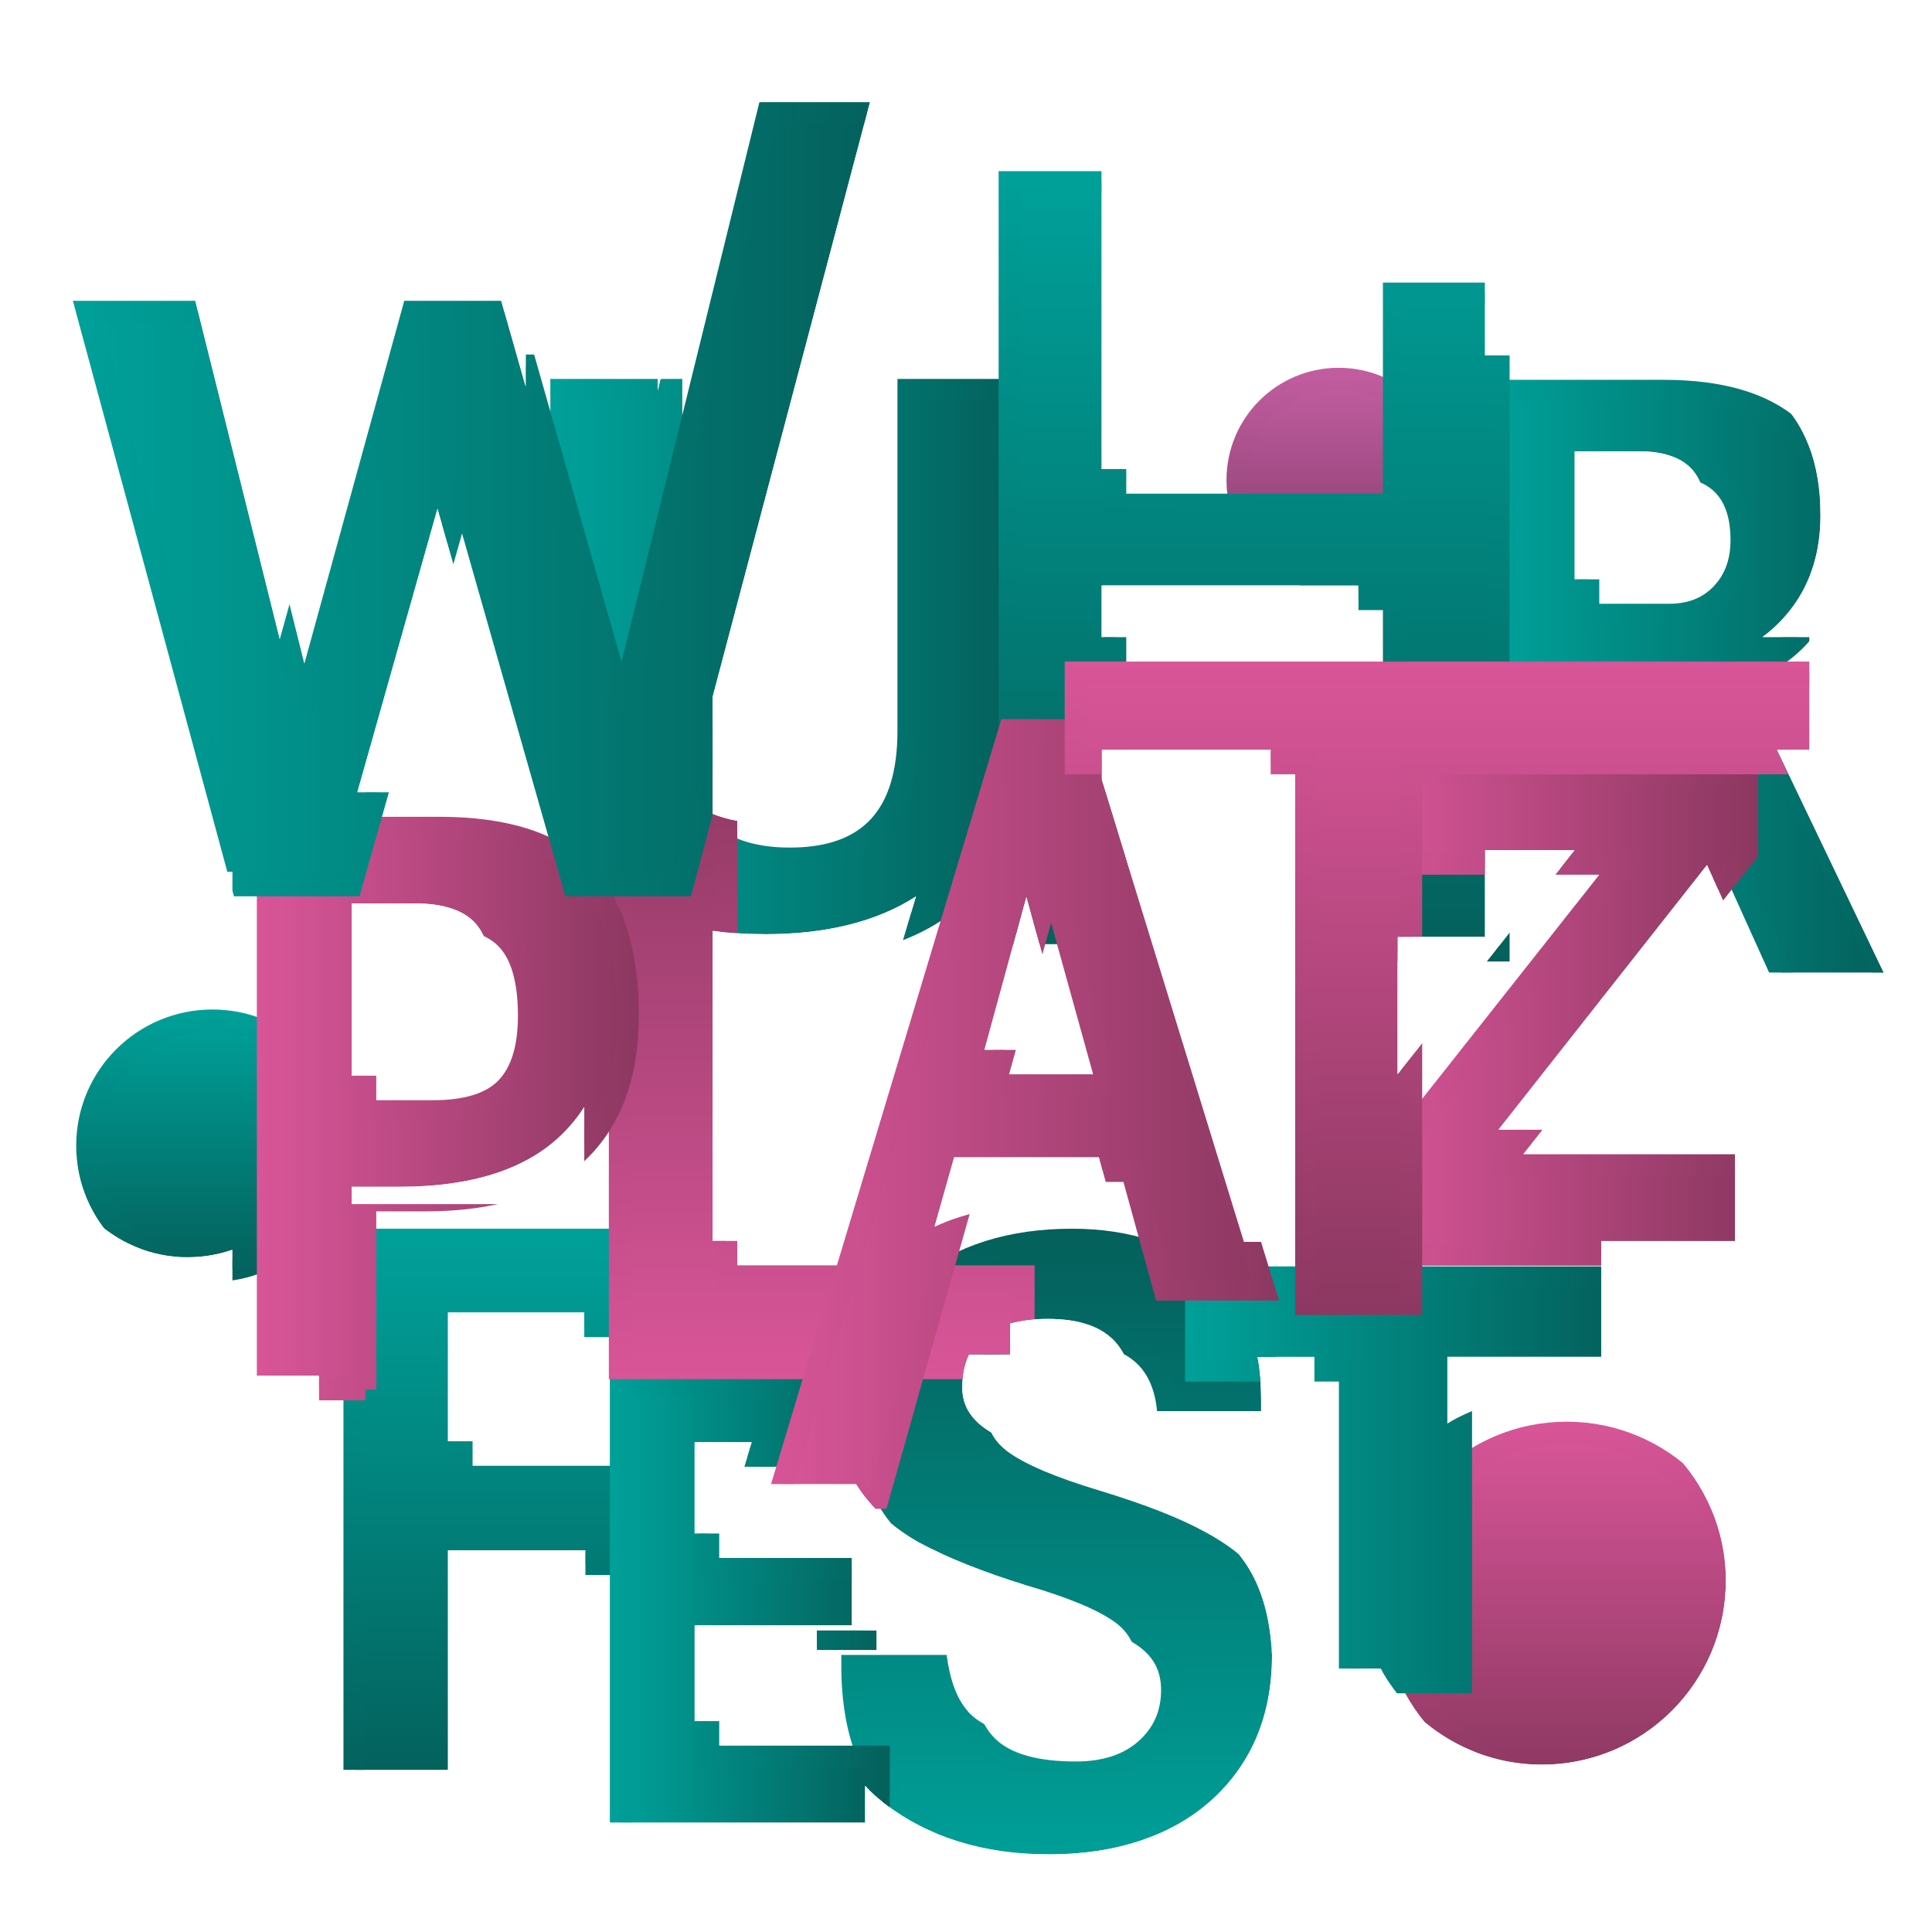
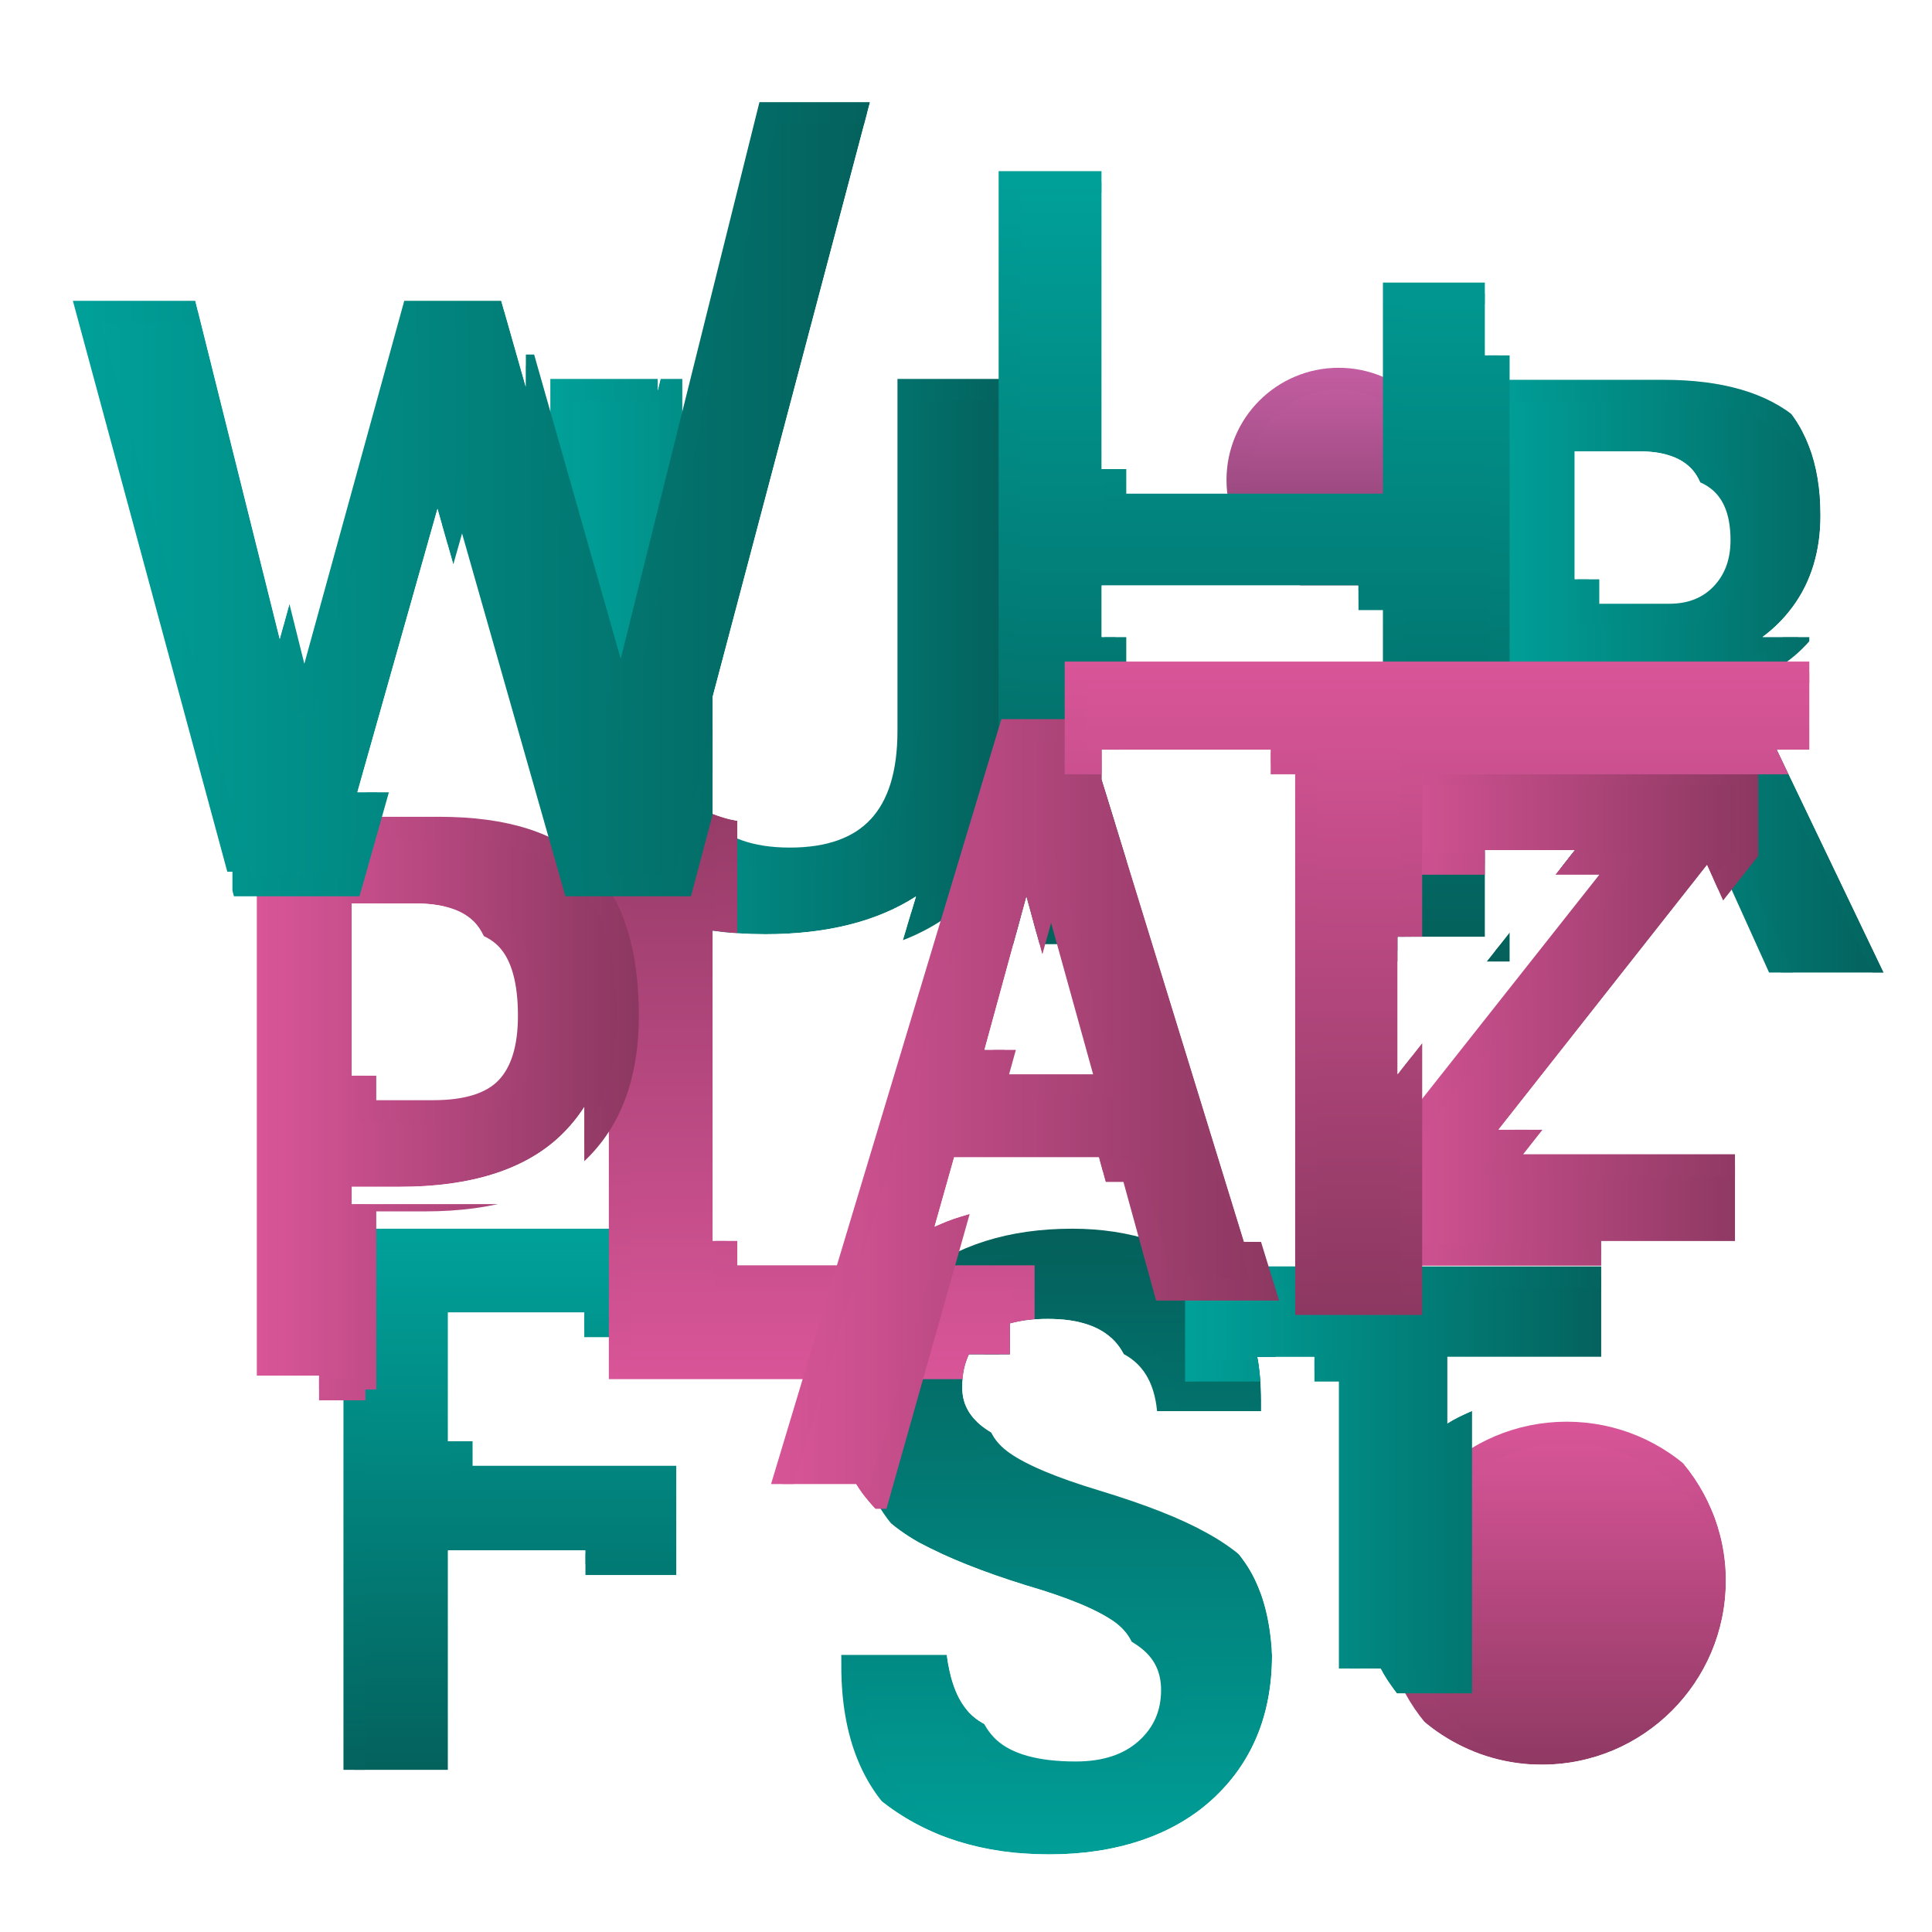
<svg xmlns="http://www.w3.org/2000/svg" xmlns:xlink="http://www.w3.org/1999/xlink" id="Ebene_1" viewBox="0.0 0.0 1000.0 1000.0" width="800" height="800">
  <defs>
    <style>.cls-1{fill:url(#Unbenannter_Verlauf_8-15);filter:url(#drop-shadow-12);stroke:url(#Unbenannter_Verlauf_8-16);}.cls-1,.cls-2,.cls-3,.cls-4,.cls-5,.cls-6,.cls-7,.cls-8,.cls-9,.cls-10,.cls-11,.cls-12,.cls-13,.cls-14,.cls-15,.cls-16{stroke-miterlimit:10;stroke-width:11.23px;}.cls-2{fill:url(#Unbenannter_Verlauf_11-5);filter:url(#drop-shadow-10);stroke:url(#Unbenannter_Verlauf_11-6);}.cls-3{fill:url(#Unbenannter_Verlauf_11-3);filter:url(#drop-shadow-8);stroke:url(#Unbenannter_Verlauf_11-4);}.cls-4{fill:url(#Unbenannter_Verlauf_8-11);filter:url(#drop-shadow-9);stroke:url(#Unbenannter_Verlauf_8-12);}.cls-5{fill:url(#Unbenannter_Verlauf_64);filter:url(#drop-shadow-3);stroke:url(#Unbenannter_Verlauf_64-2);}.cls-17{fill:none;}.cls-6{fill:url(#Unbenannter_Verlauf_8-9);filter:url(#drop-shadow-7);stroke:url(#Unbenannter_Verlauf_8-10);}.cls-7{fill:url(#Unbenannter_Verlauf_8-5);filter:url(#drop-shadow-5);stroke:url(#Unbenannter_Verlauf_8-6);}.cls-8{fill:url(#Unbenannter_Verlauf_11-11);filter:url(#drop-shadow-16);stroke:url(#Unbenannter_Verlauf_11-12);}.cls-9{fill:url(#Unbenannter_Verlauf_11-9);filter:url(#drop-shadow-15);stroke:url(#Unbenannter_Verlauf_11-10);}.cls-10{fill:url(#Unbenannter_Verlauf_8-17);filter:url(#drop-shadow-13);stroke:url(#Unbenannter_Verlauf_8-18);}.cls-11{fill:url(#Unbenannter_Verlauf_11-7);filter:url(#drop-shadow-14);stroke:url(#Unbenannter_Verlauf_11-8);}.cls-12{fill:url(#Unbenannter_Verlauf_8-7);filter:url(#drop-shadow-6);stroke:url(#Unbenannter_Verlauf_8-8);}.cls-13{fill:url(#Unbenannter_Verlauf_8-13);filter:url(#drop-shadow-11);stroke:url(#Unbenannter_Verlauf_8-14);}.cls-14{fill:url(#Unbenannter_Verlauf_8-3);filter:url(#drop-shadow-4);stroke:url(#Unbenannter_Verlauf_8-4);}.cls-15{fill:url(#Unbenannter_Verlauf_8);filter:url(#drop-shadow-1);stroke:url(#Unbenannter_Verlauf_8-2);}.cls-18{clip-path:url(#clippath);}.cls-16{fill:url(#Unbenannter_Verlauf_11);filter:url(#drop-shadow-2);stroke:url(#Unbenannter_Verlauf_11-2);}</style>
    <clipPath id="clippath">
      <path class="cls-17" d="M908.74,503.47h66.26l-55.3-115.41h16.89v-58.35h-24.32c5.93-4.33,11.16-9.57,15.67-15.69,9.52-12.94,14.34-28.81,14.34-47.15,0-27.37-8.08-48.32-24-62.27-15.71-13.76-39.25-20.74-69.96-20.74h-79.68v-50.34h-65.58v48.83c-7.03-3.03-14.77-4.71-22.9-4.71-32.01,0-58.06,26.04-58.06,58.06,0,2.4.15,4.76.43,7.09h-52.31V75.84h-66.06v107.56h-52.38v182.22c0,20.42-4.65,35.78-13.82,45.65-9.06,9.75-23.15,14.7-41.86,14.7-10.58,0-19.68-1.58-27.23-4.72v-60.59L453.68,40.15h-73.35l-39.92,162.04v-18.79h-68.3v16.83l-16.29-57.25h-59.32l-51.71,187.87-46.87-187.87H25l83.36,308.21h11.85v62.45c-7.21-2.5-14.95-3.86-23-3.86-38.87,0-70.49,31.62-70.49,70.49s31.62,70.49,70.49,70.49c8.05,0,15.79-1.36,23-3.86v65.16h44.84v204.09h66.83v-113.67h71.05v140.93h144.87v-19.08c2.95,3.17,6.14,6.11,9.61,8.83,22.85,17.7,51.71,26.67,85.76,26.67s63.31-9.46,83.92-28.1c20.78-18.79,31.31-43.97,31.31-74.85v-.27c-.92-18.83-5.22-34.34-12.81-46.11-7.56-11.71-18.95-21.77-33.85-29.91-13-7.26-31.59-14.59-55.26-21.78-21.86-6.59-37.5-13.11-46.51-19.39-8-5.58-11.89-12.48-11.89-21.12,0-6.76,1.15-12.46,3.48-17.21h21.2v-16.03c5.63-1.59,12.15-2.39,19.53-2.39,30.16,0,44.21,13.39,44.21,42.13v5.61h66.26v-5.61c0-7.92-.65-15.4-1.93-22.45h29.44v161.36h34.36c16.15,29.57,47.54,49.67,83.54,49.67,52.45,0,95.13-42.67,95.13-95.13s-42.67-95.13-95.13-95.13c-17.91,0-34.68,4.98-49,13.62v-34.41h79.62v-59.6h0v-.36h69.3v-57.67h-122.46l107.91-136.96,25.18,55.71ZM815.06,299.77v-66.16h33.26c11.86,0,20.72,2.74,26.32,8.14,5.54,5.35,8.36,13.8,8.36,25.11,0,9.9-2.85,17.71-8.7,23.87-5.78,6.08-13.35,9.03-23.14,9.03h-36.09ZM657.65,642.75h-13.78l-73.65-239.27v-15.42h87.43v254.69ZM531.25,464.12l21.82,79.21h-43.49l21.67-79.21ZM420.45,642.21h-51.58v-160.46c8.56,1.19,17.63,1.8,27.23,1.8,31.78,0,57.92-6.57,78.01-19.55l-53.66,178.22ZM214.55,410.04h-29.57l41.46-146.66,44.71,157c-15.03-6.87-33.95-10.34-56.6-10.34ZM255.37,513.02c0,15.16-3.35,26.37-9.97,33.33-6.54,6.88-17.94,10.37-33.87,10.37h-29.5v-89.11h32.52c14.86,0,25.45,3.44,31.48,10.23,6.2,6.98,9.34,18.82,9.34,35.17ZM231.88,679.36h70.53v21.74h.52v44.87h-71.05v-66.61ZM493.86,599.04h74.9l7.82,28.4c-10.76-2.79-22.19-4.19-34.27-4.19-22.07,0-41.67,3.91-58.57,11.64l10.12-35.85ZM703.06,329.71h-132.84v-26.66h132.84v26.66ZM723.4,484.94h45.24v-44.94h46.44l-91.69,116v-71.06ZM182.03,614.29h24.97c36.82,0,64.79-8.89,83.16-26.43,4.67-4.46,8.75-9.41,12.25-14.83v50.2h-120.38v-8.95ZM359.54,841.29h81.39v-47.62h-81.39v-47.2h29.52l-6.55,21.76h60.61c7.71,12.16,18.49,22.2,32.29,30.04l.13.07c14.7,7.87,33.4,15.33,55.59,22.2l.09.03c21.52,6.28,36.83,12.63,45.52,18.87,7.76,5.58,11.53,12.96,11.53,22.56,0,10.79-3.78,19.43-11.57,26.41-7.85,7.04-18.83,10.61-32.65,10.61-18.98,0-32.73-3.72-40.87-11.07-8.07-7.28-12.7-20.33-13.75-38.79l-.3-5.29h-66.38v5.61c0,15.37,1.96,29.16,5.86,41.34h-69.06v-49.53Z" />
    </clipPath>
    <linearGradient id="Unbenannter_Verlauf_8" x1="97.21" y1="515.4" x2="97.21" y2="645.16" gradientUnits="userSpaceOnUse">
      <stop offset="0" stop-color="#00a099" />
      <stop offset="1" stop-color="#04605b" />
    </linearGradient>
    <linearGradient id="Unbenannter_Verlauf_8-2" y1="509.79" y2="650.77" xlink:href="#Unbenannter_Verlauf_8" />
    <filter id="drop-shadow-1" x="1.24" y="484.28" width="217.68" height="217.68" filterUnits="userSpaceOnUse">
      <feOffset dx="12.73" dy="12.73" />
      <feGaussianBlur result="blur" stdDeviation="12.73" />
      <feFlood flood-color="#000" flood-opacity=".75" />
      <feComposite in2="blur" operator="in" />
      <feComposite in="SourceGraphic" />
    </filter>
    <linearGradient id="Unbenannter_Verlauf_11" x1="798.19" y1="728.75" x2="798.19" y2="907.77" gradientUnits="userSpaceOnUse">
      <stop offset="0" stop-color="#d85598" />
      <stop offset="1" stop-color="#8c3861" />
    </linearGradient>
    <linearGradient id="Unbenannter_Verlauf_11-2" y1="723.13" y2="913.38" xlink:href="#Unbenannter_Verlauf_11" />
    <filter id="drop-shadow-2" x="677.56" y="697.64" width="266.88" height="266.88" filterUnits="userSpaceOnUse">
      <feOffset dx="12.73" dy="12.73" />
      <feGaussianBlur result="blur-2" stdDeviation="12.73" />
      <feFlood flood-color="#000" flood-opacity=".75" />
      <feComposite in2="blur-2" operator="in" />
      <feComposite in="SourceGraphic" />
    </filter>
    <linearGradient id="Unbenannter_Verlauf_64" x1="680.16" y1="183.25" x2="680.16" y2="288.13" gradientUnits="userSpaceOnUse">
      <stop offset="0" stop-color="#c35da1" />
      <stop offset="1" stop-color="#803c69" />
    </linearGradient>
    <linearGradient id="Unbenannter_Verlauf_64-2" y1="177.64" y2="293.75" xlink:href="#Unbenannter_Verlauf_64" />
    <filter id="drop-shadow-3" x="596.44" y="152.12" width="192.96" height="192.96" filterUnits="userSpaceOnUse">
      <feOffset dx="12.73" dy="12.73" />
      <feGaussianBlur result="blur-3" stdDeviation="12.73" />
      <feFlood flood-color="#000" flood-opacity=".75" />
      <feComposite in2="blur-3" operator="in" />
      <feComposite in="SourceGraphic" />
    </filter>
    <linearGradient id="Unbenannter_Verlauf_8-3" x1="257.97" y1="628.86" x2="257.97" y2="910.55" xlink:href="#Unbenannter_Verlauf_8" />
    <linearGradient id="Unbenannter_Verlauf_8-4" x1="257.97" y1="623.24" x2="257.97" y2="916.17" xlink:href="#Unbenannter_Verlauf_8" />
    <filter id="drop-shadow-4" x="139.48" y="597.56" width="262.56" height="369.84" filterUnits="userSpaceOnUse">
      <feOffset dx="12.73" dy="12.73" />
      <feGaussianBlur result="blur-4" stdDeviation="12.73" />
      <feFlood flood-color="#000" flood-opacity=".75" />
      <feComposite in2="blur-4" operator="in" />
      <feComposite in="SourceGraphic" />
    </filter>
    <linearGradient id="Unbenannter_Verlauf_8-5" x1="277.74" y1="333.47" x2="514.47" y2="333.47" xlink:href="#Unbenannter_Verlauf_8" />
    <linearGradient id="Unbenannter_Verlauf_8-6" x1="272.12" y1="333.47" x2="520.08" y2="333.47" xlink:href="#Unbenannter_Verlauf_8" />
    <filter id="drop-shadow-5" x="246.52" y="157.88" width="324.72" height="376.8" filterUnits="userSpaceOnUse">
      <feOffset dx="12.73" dy="12.73" />
      <feGaussianBlur result="blur-5" stdDeviation="12.73" />
      <feFlood flood-color="#000" flood-opacity=".75" />
      <feComposite in2="blur-5" operator="in" />
      <feComposite in="SourceGraphic" />
    </filter>
    <linearGradient id="Unbenannter_Verlauf_8-7" x1="540.57" y1="954.23" x2="540.57" y2="628.86" xlink:href="#Unbenannter_Verlauf_8" />
    <linearGradient id="Unbenannter_Verlauf_8-8" x1="540.57" y1="959.85" x2="540.57" y2="623.24" xlink:href="#Unbenannter_Verlauf_8" />
    <filter id="drop-shadow-6" x="397.24" y="597.56" width="312.48" height="413.52" filterUnits="userSpaceOnUse">
      <feOffset dx="12.73" dy="12.73" />
      <feGaussianBlur result="blur-6" stdDeviation="12.73" />
      <feFlood flood-color="#000" flood-opacity=".75" />
      <feComposite in2="blur-6" operator="in" />
      <feComposite in="SourceGraphic" />
    </filter>
    <linearGradient id="Unbenannter_Verlauf_8-9" x1="308.54" y1="821.14" x2="442.19" y2="821.14" xlink:href="#Unbenannter_Verlauf_8" />
    <linearGradient id="Unbenannter_Verlauf_8-10" x1="302.93" y1="821.14" x2="447.8" y2="821.14" xlink:href="#Unbenannter_Verlauf_8" />
    <filter id="drop-shadow-7" x="277.24" y="673.16" width="221.76" height="321.36" filterUnits="userSpaceOnUse">
      <feOffset dx="12.73" dy="12.73" />
      <feGaussianBlur result="blur-7" stdDeviation="12.73" />
      <feFlood flood-color="#000" flood-opacity=".75" />
      <feComposite in2="blur-7" operator="in" />
      <feComposite in="SourceGraphic" />
    </filter>
    <linearGradient id="Unbenannter_Verlauf_11-3" x1="412.59" y1="695.49" x2="412.59" y2="365.11" xlink:href="#Unbenannter_Verlauf_11" />
    <linearGradient id="Unbenannter_Verlauf_11-4" x1="412.59" y1="701.1" x2="412.59" y2="359.5" xlink:href="#Unbenannter_Verlauf_11" />
    <filter id="drop-shadow-8" x="276.76" y="333.8" width="297.12" height="418.56" filterUnits="userSpaceOnUse">
      <feOffset dx="12.73" dy="12.73" />
      <feGaussianBlur result="blur-8" stdDeviation="12.73" />
      <feFlood flood-color="#000" flood-opacity=".75" />
      <feComposite in2="blur-8" operator="in" />
      <feComposite in="SourceGraphic" />
    </filter>
    <linearGradient id="Unbenannter_Verlauf_8-11" x1="762.09" y1="343.66" x2="966.08" y2="343.66" xlink:href="#Unbenannter_Verlauf_8" />
    <linearGradient id="Unbenannter_Verlauf_8-12" x1="756.47" y1="343.66" x2="975" y2="343.66" xlink:href="#Unbenannter_Verlauf_8" />
    <filter id="drop-shadow-9" x="730.84" y="158.36" width="295.44" height="396.24" filterUnits="userSpaceOnUse">
      <feOffset dx="12.73" dy="12.73" />
      <feGaussianBlur result="blur-9" stdDeviation="12.73" />
      <feFlood flood-color="#000" flood-opacity=".75" />
      <feComposite in2="blur-9" operator="in" />
      <feComposite in="SourceGraphic" />
    </filter>
    <linearGradient id="Unbenannter_Verlauf_11-5" x1="125.82" y1="561.06" x2="312.33" y2="561.06" xlink:href="#Unbenannter_Verlauf_11" />
    <linearGradient id="Unbenannter_Verlauf_11-6" x1="120.21" y1="561.06" x2="317.94" y2="561.06" xlink:href="#Unbenannter_Verlauf_11" />
    <filter id="drop-shadow-10" x="94.6" y="384.44" width="274.56" height="378.96" filterUnits="userSpaceOnUse">
      <feOffset dx="12.73" dy="12.73" />
      <feGaussianBlur result="blur-10" stdDeviation="12.73" />
      <feFlood flood-color="#000" flood-opacity=".75" />
      <feComposite in2="blur-10" operator="in" />
      <feComposite in="SourceGraphic" />
    </filter>
    <linearGradient id="Unbenannter_Verlauf_8-13" x1="606.28" y1="753.23" x2="823.19" y2="753.23" xlink:href="#Unbenannter_Verlauf_8" />
    <linearGradient id="Unbenannter_Verlauf_8-14" x1="600.66" y1="753.23" x2="828.81" y2="753.23" xlink:href="#Unbenannter_Verlauf_8" />
    <filter id="drop-shadow-11" x="575.08" y="617.24" width="305.04" height="297.6" filterUnits="userSpaceOnUse">
      <feOffset dx="12.73" dy="12.73" />
      <feGaussianBlur result="blur-11" stdDeviation="12.73" />
      <feFlood flood-color="#000" flood-opacity=".75" />
      <feComposite in2="blur-11" operator="in" />
      <feComposite in="SourceGraphic" />
    </filter>
    <linearGradient id="Unbenannter_Verlauf_8-15" x1="32.33" y1="245.67" x2="446.39" y2="245.67" xlink:href="#Unbenannter_Verlauf_8" />
    <linearGradient id="Unbenannter_Verlauf_8-16" x1="25" y1="245.67" x2="453.68" y2="245.67" xlink:href="#Unbenannter_Verlauf_8" />
    <filter id="drop-shadow-12" x="-.68" y="14.6" width="505.68" height="487.68" filterUnits="userSpaceOnUse">
      <feOffset dx="12.73" dy="12.73" />
      <feGaussianBlur result="blur-12" stdDeviation="12.73" />
      <feFlood flood-color="#000" flood-opacity=".75" />
      <feComposite in2="blur-12" operator="in" />
      <feComposite in="SourceGraphic" />
    </filter>
    <linearGradient id="Unbenannter_Verlauf_8-17" x1="636.4" y1="81.46" x2="636.4" y2="479.32" xlink:href="#Unbenannter_Verlauf_8" />
    <linearGradient id="Unbenannter_Verlauf_8-18" x1="639.95" y1="77.06" x2="632.85" y2="483.71" xlink:href="#Unbenannter_Verlauf_8" />
    <filter id="drop-shadow-13" x="478.6" y="50.36" width="341.28" height="485.76" filterUnits="userSpaceOnUse">
      <feOffset dx="12.73" dy="12.73" />
      <feGaussianBlur result="blur-13" stdDeviation="12.73" />
      <feFlood flood-color="#000" flood-opacity=".75" />
      <feComposite in2="blur-13" operator="in" />
      <feComposite in="SourceGraphic" />
    </filter>
    <linearGradient id="Unbenannter_Verlauf_11-7" x1="390.06" y1="563.87" x2="641.72" y2="563.87" xlink:href="#Unbenannter_Verlauf_11" />
    <linearGradient id="Unbenannter_Verlauf_11-8" x1="382.51" y1="563.87" x2="649.32" y2="563.87" xlink:href="#Unbenannter_Verlauf_11" />
    <filter id="drop-shadow-14" x="356.92" y="333.8" width="343.68" height="485.76" filterUnits="userSpaceOnUse">
      <feOffset dx="12.73" dy="12.73" />
      <feGaussianBlur result="blur-14" stdDeviation="12.73" />
      <feFlood flood-color="#000" flood-opacity=".75" />
      <feComposite in2="blur-14" operator="in" />
      <feComposite in="SourceGraphic" />
    </filter>
    <linearGradient id="Unbenannter_Verlauf_11-9" x1="697.87" y1="512.36" x2="892.49" y2="512.36" xlink:href="#Unbenannter_Verlauf_11" />
    <linearGradient id="Unbenannter_Verlauf_11-10" x1="692.25" y1="512.36" x2="898.11" y2="512.36" xlink:href="#Unbenannter_Verlauf_11" />
    <filter id="drop-shadow-15" x="666.76" y="356.84" width="282.48" height="336.72" filterUnits="userSpaceOnUse">
      <feOffset dx="12.73" dy="12.73" />
      <feGaussianBlur result="blur-15" stdDeviation="12.73" />
      <feFlood flood-color="#000" flood-opacity=".75" />
      <feComposite in2="blur-15" operator="in" />
      <feComposite in="SourceGraphic" />
    </filter>
    <linearGradient id="Unbenannter_Verlauf_11-11" x1="737.48" y1="335.32" x2="737.48" y2="662.28" xlink:href="#Unbenannter_Verlauf_11" />
    <linearGradient id="Unbenannter_Verlauf_11-12" x1="737.48" y1="329.71" x2="737.48" y2="667.89" xlink:href="#Unbenannter_Verlauf_11" />
    <filter id="drop-shadow-16" x="512.68" y="304.04" width="475.2" height="414.96" filterUnits="userSpaceOnUse">
      <feOffset dx="12.73" dy="12.73" />
      <feGaussianBlur result="blur-16" stdDeviation="12.73" />
      <feFlood flood-color="#000" flood-opacity=".75" />
      <feComposite in2="blur-16" operator="in" />
      <feComposite in="SourceGraphic" />
    </filter>
  </defs>
  <g class="cls-18">
-     <circle class="cls-15" cx="97.21" cy="580.28" r="64.88" />
    <circle class="cls-16" cx="798.19" cy="818.26" r="89.51" />
    <circle class="cls-5" cx="680.16" cy="235.69" r="52.44" />
    <path class="cls-14" d="M226.26,910.55h-55.6v-281.69h174.62v44.89h-119.02v77.84h105.43v45.3h-105.43v113.67Z" />
    <path class="cls-7" d="M277.74,365.62v-176.61h57.07v176.61c0,43.98,20.43,65.97,61.3,65.97s61.3-21.98,61.3-65.97v-176.61h57.07v176.61c0,36.47-10.14,64.3-30.44,83.5-20.29,19.21-49.61,28.81-87.93,28.81s-67.64-9.6-87.93-28.81c-20.29-19.21-30.44-47.04-30.44-83.5Z" />
    <path class="cls-12" d="M543.17,954.23c-32.93,0-60.38-8.5-82.33-25.49-21.66-16.99-32.5-43.41-32.5-79.26h55.46c1.15,20.09,6.35,34.3,15.6,42.64,9.24,8.34,24.11,12.51,44.63,12.51,15.31,0,27.44-4.01,36.4-12.05,8.95-8.03,13.43-18.23,13.43-30.59,0-11.43-4.63-20.47-13.87-27.11-9.25-6.64-24.99-13.21-47.23-19.7-21.96-6.79-40.15-14.06-54.6-21.78-27.73-15.76-42.32-40.63-43.76-74.62,0-27.19,9.97-48.97,29.9-65.35,20.22-16.37,46.21-24.57,77.99-24.57,28.88,0,53.58,8.19,74.09,24.57,20.51,16.38,30.76,40.17,30.76,71.38h-55.03c0-31.82-16.61-47.74-49.83-47.74-15.89,0-28.16,3.48-36.83,10.43-8.67,6.95-13,17.23-13,30.82,0,10.51,4.77,19.08,14.3,25.72,9.53,6.65,25.56,13.37,48.1,20.16,23.4,7.11,41.45,14.22,54.16,21.32,14.15,7.73,24.76,17.08,31.85,28.04,7.08,10.97,11.05,25.42,11.92,43.34,0,29.36-9.82,52.92-29.46,70.68-19.65,17.77-46.36,26.65-80.16,26.65Z" />
-     <path class="cls-6" d="M442.19,937.81h-133.65v-233.34h131.55v36.39h-86.17v58.42h81.39v36.39h-81.39v60.76h88.27v41.37Z" />
    <path class="cls-3" d="M517.16,695.49h-209.14v-330.37h55.24v282.71h153.9v47.66Z" />
    <path class="cls-4" d="M888.25,335.43l77.83,162.42h-53.72l-70.06-155h-32.87v88.35h-47.36v-241.72h86.23c58.9,0,88.35,25.8,88.35,77.39,0,17.2-4.42,31.81-13.25,43.82-8.83,12.02-20.56,20.27-35.16,24.74ZM809.44,305.39h41.7c11.31,0,20.38-3.59,27.21-10.78,6.83-7.18,10.25-16.43,10.25-27.74,0-25.91-13.43-38.87-40.29-38.87h-38.87v77.39Z" />
    <path class="cls-2" d="M176.41,706.46h-50.59v-290.81h88.72c34.23,0,59.09,7.94,74.56,23.81,15.48,15.88,23.22,40.39,23.22,73.55,0,30.61-8.68,54.21-26.05,70.79-17.37,16.58-43.79,24.87-79.28,24.87h-30.58v97.79ZM176.41,462v100.34h35.11c17.61,0,30.26-4.04,37.94-12.12,7.67-8.08,11.51-20.47,11.51-37.2,0-17.86-3.59-30.82-10.76-38.9-7.17-8.08-19.07-12.12-35.68-12.12h-38.13Z" />
    <path class="cls-13" d="M743.57,858.1h-57.67v-161.36h-79.62v-48.37h216.92v48.37h-79.62v161.36Z" />
-     <path class="cls-1" d="M169.1,445.57h-56.44L32.33,148.59h61.22l50.36,201.89h1.3l55.58-201.89h50.8l57.31,201.46h.87L384.74,45.77h61.65l-105.79,399.8h-56.44l-57.75-202.76-57.31,202.76Z" />
+     <path class="cls-1" d="M169.1,445.57h-56.44L32.33,148.59h61.22l50.36,201.89h1.3l55.58-201.89h50.8l57.31,201.46L384.74,45.77h61.65l-105.79,399.8h-56.44l-57.75-202.76-57.31,202.76Z" />
    <path class="cls-10" d="M564.61,470.34h-54.83V81.46h54.83v166.94h144.07v-109.26h54.35v340.19h-54.35v-181.89h-144.07v172.91Z" />
    <path class="cls-11" d="M641.72,654.84h-51.78l-16.9-61.42h-83.43l-47.77,169.2h-51.78l119.69-397.51h42.79l89.18,289.73ZM531.32,443.9l-29.13,105.05h58.26l-29.13-105.05Z" />
    <path class="cls-9" d="M892.49,636.77h-194.62v-39.42l128.81-162.96h-123.6v-46.44h188.61v40.42l-127.61,161.96h128.41v46.44Z" />
    <path class="cls-8" d="M717.78,662.28h-54.52v-279.84h-119.29v-47.12h387v47.12h-213.19v279.84Z" />
  </g>
</svg>